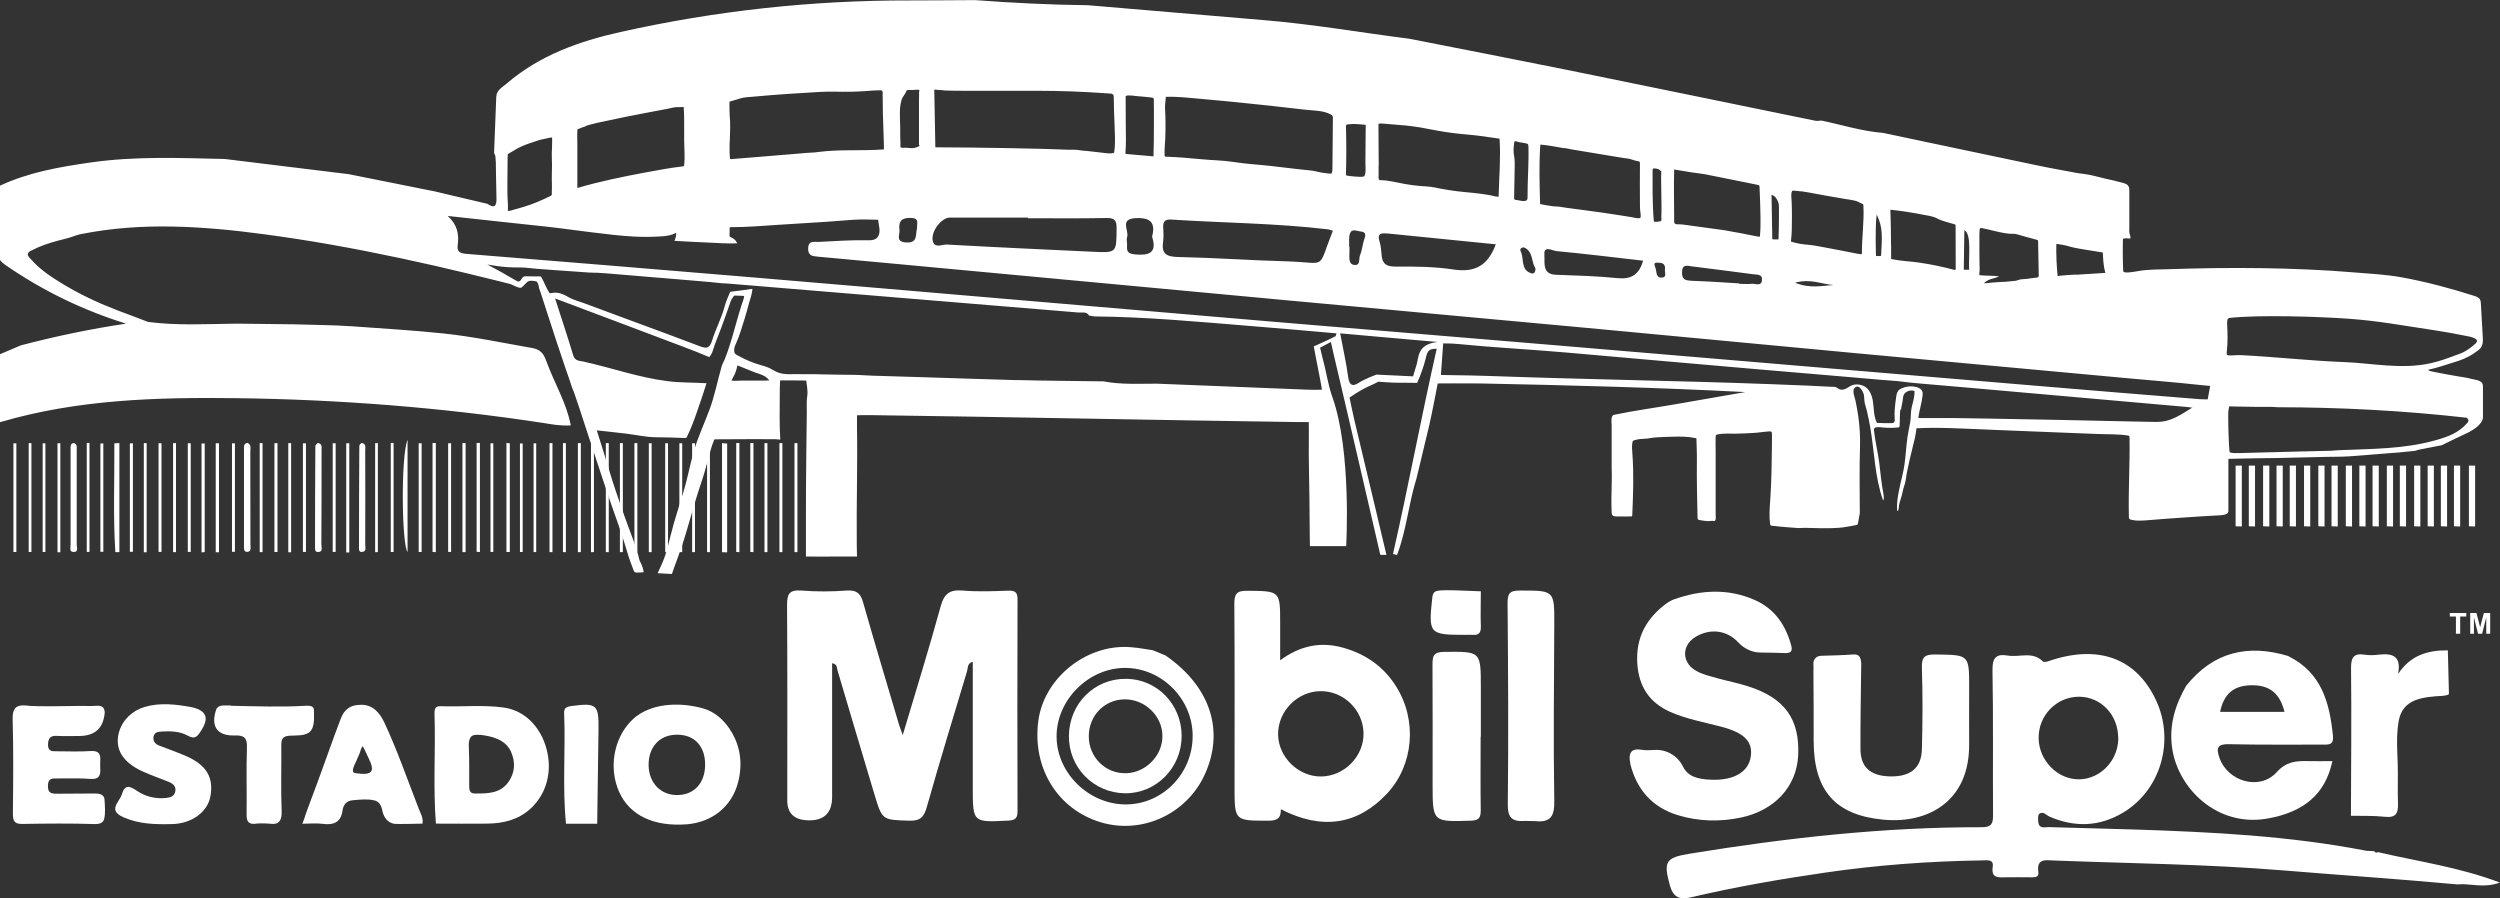
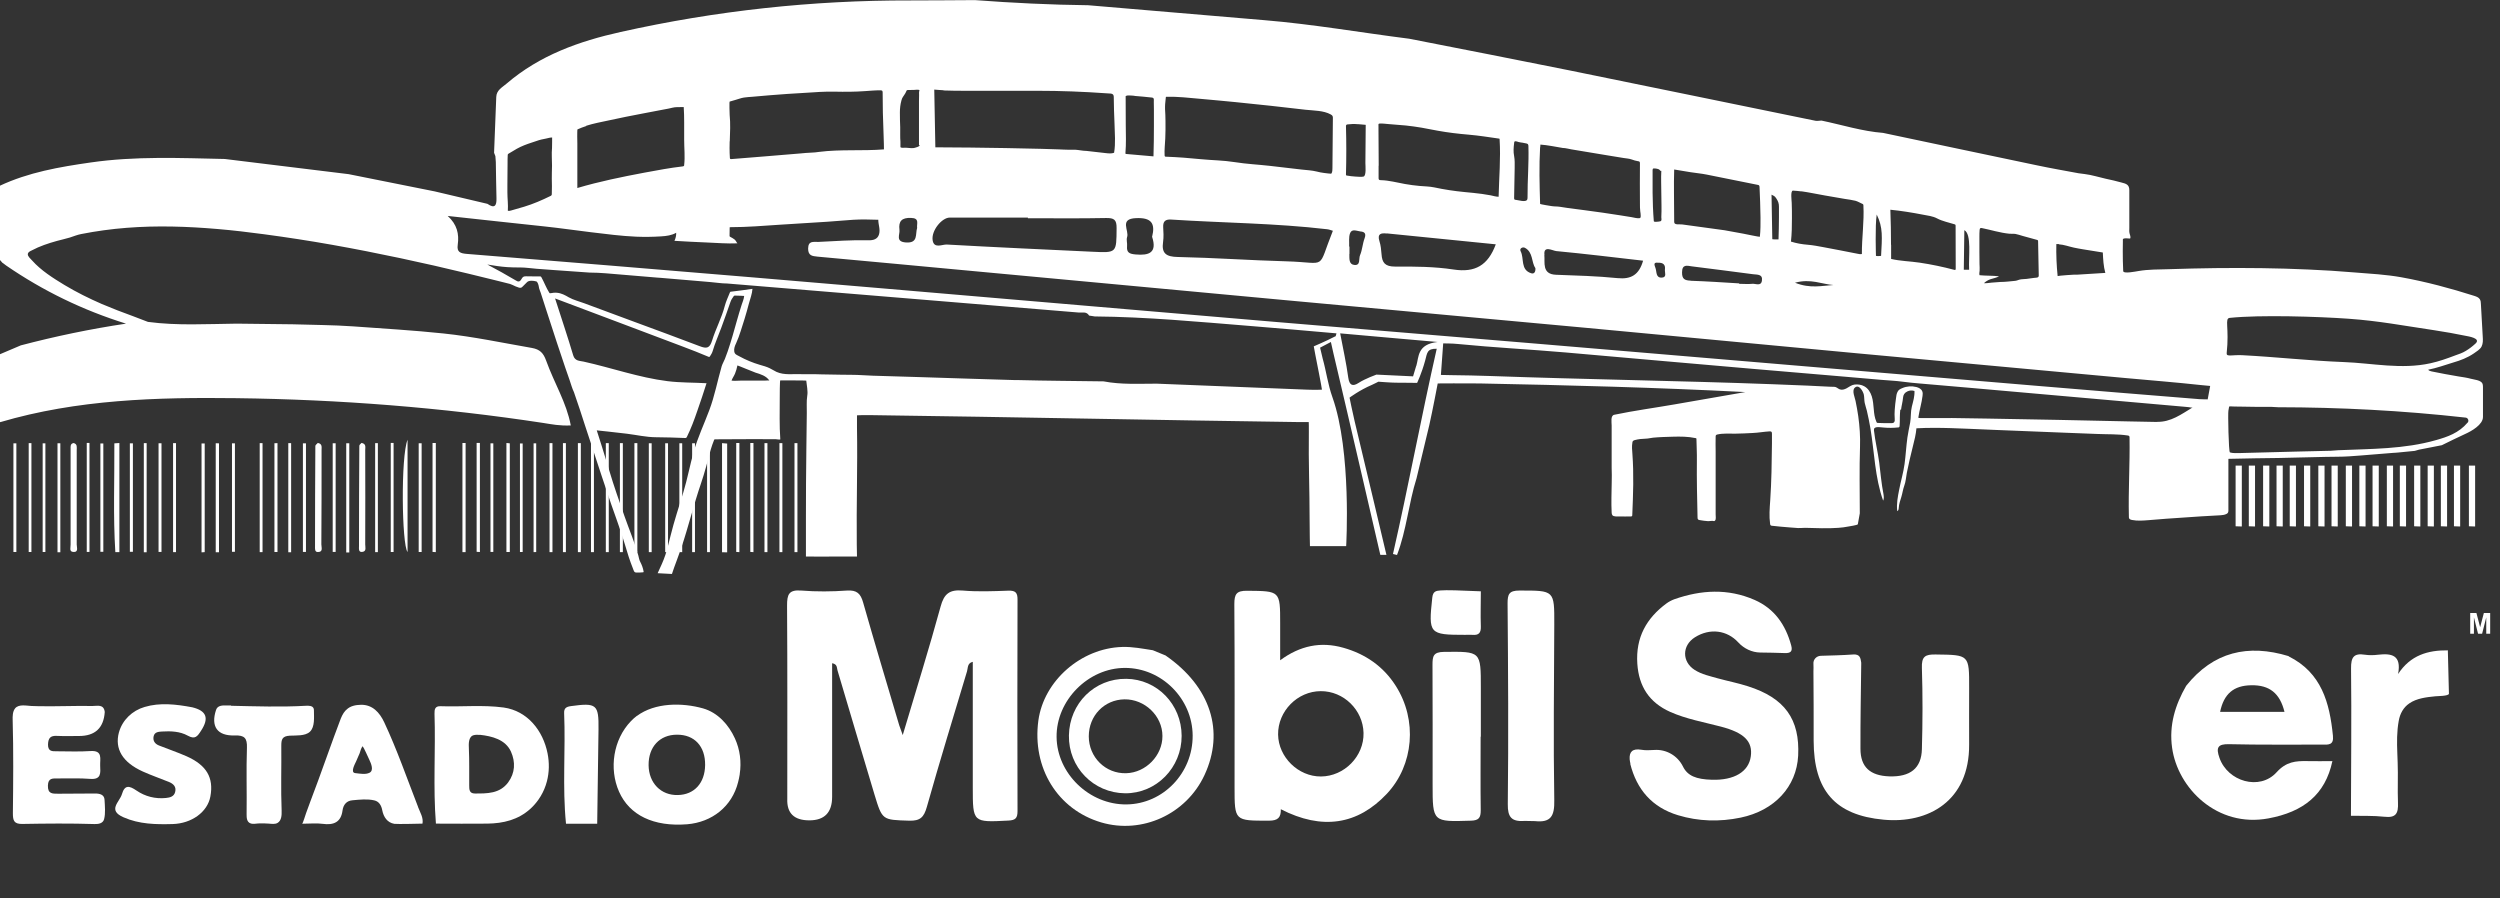
<svg xmlns="http://www.w3.org/2000/svg" id="Capa_2" data-name="Capa 2" viewBox="0 0 229.11 82.33">
  <rect x="0" y="0" width="229.11" height="82.33" fill="#333333" stroke="none" />
  <defs>
    <style>
      .cls-1 {
        fill: #fff;
        stroke-width: 0px;
      }
    </style>
  </defs>
  <g id="Reverso">
    <g>
      <g>
-         <path class="cls-1" d="m218.01,78.11c3.61.85,7.3,1.34,11.09,2.77-1.49.56-2.71.05-3.9.17-5.34-.49-10.7-.85-16.04-1.29-6.97-.57-13.94-.63-20.91-.9-.76-.03-1.63-.22-1.45,1.06.07.46-.27.48-.61.48-.81,0-1.63-.02-2.44,0-.68.02-1.27.05-1.13-.95.11-.74-.5-.6-.93-.6-4.83.07-9.65.42-14.43,1.12-4.15.6-8.28,1.32-12.36,2.28-1.04.24-1.59-.09-1.87-1.13-.6-2.17-.38-2.52,1.8-2.88,8.87-1.45,17.79-2.45,26.79-2.43.88,0,1.04-.33,1.03-1.11-.03-4.42.03-8.85-.05-13.27-.02-1.17.33-1.53,1.42-1.35,1.06.18,2.26-.42,3.2.54.08.08.35.03.52-.03,4.53-1.56,8.03-.29,9.84,3.57,1.75,3.73.44,8.25-3.01,10.31-2.17,1.3-4.43,1.37-6.74.37-.3-.13-.6-.54-.95-.25-.14.12-.11.52-.08.78.09.62.6.42.97.43,2.62.08,5.24.14,7.85.22,7.08.23,14.16.58,21.14,1.93.26.05.54.03.81.05.1.13.21.2.36.08l.05.03Zm-23.89-10.49c-.01-2.12-1.58-3.76-3.59-3.77-2.07,0-3.75,1.73-3.7,3.83.04,2.04,1.75,3.76,3.7,3.74,1.98-.02,3.61-1.75,3.6-3.8Z" />
        <path class="cls-1" d="m82.73,67.37c1.23-4.15,2.42-7.94,3.47-11.78.32-1.19.83-1.57,2.03-1.47,1.39.12,2.8.06,4.19.01.66-.02.84.2.83.84-.02,6.45-.02,12.91,0,19.36,0,.64-.18.84-.84.87-3.26.17-3.26.19-3.26-3.04,0-3.83,0-7.66,0-11.51-.52.13-.43.56-.53.88-1.24,4.14-2.51,8.26-3.68,12.42-.27.95-.61,1.29-1.62,1.26-2.46-.08-2.46-.02-3.18-2.4-1.14-3.79-2.26-7.58-3.39-11.38-.07-.24,0-.56-.49-.65,0,4.1,0,8.17,0,12.24q0,2.16-2.09,2.16t-2.02-1.96c0-5.91.02-11.82-.02-17.73,0-1,.15-1.46,1.3-1.37,1.39.11,2.8.1,4.19,0,.91-.06,1.25.28,1.48,1.09,1.07,3.76,2.2,7.51,3.31,11.26.06.19.14.38.32.89Z" />
        <path class="cls-1" d="m117.38,74.15c.02.77-.26,1.06-1.09,1.06-3.15,0-3.15.04-3.15-3.06,0-5.6.02-11.2-.02-16.79,0-.91.19-1.23,1.17-1.22,3.03.03,3.03-.01,3.03,2.99,0,1.04,0,2.07,0,3.38,1.83-1.35,3.73-1.73,5.78-1.15,2.03.57,3.68,1.71,4.81,3.49,2.01,3.14,1.65,7.26-.8,9.88-2.69,2.87-5.95,3.37-9.73,1.43Zm3.67-10.81c-2.15,0-3.95,1.84-3.92,3.98.03,2.07,1.85,3.85,3.92,3.84,2.15-.01,3.96-1.86,3.91-3.99-.05-2.11-1.82-3.84-3.92-3.83Z" />
        <path class="cls-1" d="m149.42,69.99c-.03-.13-.06-.26-.07-.4-.05-.67.24-1.02,1.07-.88.39.07.78.04,1.18.02,1.1-.08,2.14.52,2.63,1.51.42.86,1.21,1.18,2.66,1.22,2.05.06,3.37-.74,3.56-2.14.19-1.37-.6-2.17-2.74-2.73-1.56-.41-3.16-.69-4.65-1.35-1.91-.86-2.87-2.32-3.01-4.42-.16-2.41.85-4.17,2.66-5.51.23-.17.48-.3.75-.4,2.44-.85,4.89-1,7.34.07,1.82.8,2.84,2.28,3.35,4.16.15.54-.03.73-.59.71-.75-.03-1.5-.04-2.25-.05s-1.49-.36-2.01-.93c-1.02-1.11-2.59-1.34-3.98-.46-1.18.75-1.19,2.23-.02,2.98.65.42,1.41.57,2.14.78.91.25,1.84.43,2.74.72,3.38,1.07,4.78,3.02,4.61,6.37-.15,2.83-2.15,5.02-5.27,5.67-1.93.4-3.86.35-5.74-.22-2.38-.72-3.79-2.36-4.38-4.72Z" />
        <path class="cls-1" d="m209.74,60.15c3.02,1.5,3.76,4.26,4.06,7.28.09.86-.4.82-.98.81-2.84-.01-5.69.03-8.53-.04-1.08-.03-1.21.34-.89,1.25.75,2.17,3.69,3.04,5.24,1.32.88-.97,1.74-1.04,2.82-1.02.75.02,1.51,0,2.29,0-.65,3.08-2.67,4.66-5.86,5.25-4.7.88-8.32-2.77-8.83-6.47-.29-2.07.28-3.92,1.29-5.68,2.49-3.12,5.67-3.85,9.39-2.72Zm-6.28,5.09h5.9c-.42-1.71-1.38-2.47-3.04-2.44-1.62.02-2.52.79-2.86,2.44Z" />
        <path class="cls-1" d="m166.19,60.83c-.03-.39.28-.72.68-.73.98-.03,1.97-.05,2.95-.12.64-.05.69.33.75.75,0,.04,0,.08,0,.11-.03,2.59-.08,5.19-.07,7.78,0,1.68.89,2.47,2.65,2.53,1.9.06,2.94-.73,2.98-2.5.07-2.48.08-4.96,0-7.43-.04-1.06.3-1.26,1.27-1.24,3.07.04,3.07,0,3.06,3.09,0,1.71-.01,3.43,0,5.14.04,5.22-3.77,7.29-7.83,6.91-4.47-.41-6.41-2.69-6.42-7.23,0-2.12,0-4.24-.02-6.35,0-.24.02-.48,0-.72Z" />
        <path class="cls-1" d="m106.83,60.08c4.11,2.85,5.43,6.93,3.55,10.96-1.67,3.58-5.72,5.43-9.46,4.33-4-1.18-6.35-5-5.76-9.34.5-3.65,3.92-6.63,7.68-6.74.96-.03,1.88.16,2.81.3.4.16.79.33,1.19.49Zm2.47,7.33c-.02-3.38-2.84-6.2-6.2-6.2-3.36,0-6.31,2.97-6.27,6.33.03,3.35,3.01,6.22,6.41,6.18,3.36-.04,6.08-2.88,6.06-6.31Z" />
        <path class="cls-1" d="m139.64,75.24c-1.09.05-1.48-.33-1.46-1.55.07-6.13.03-12.27-.02-18.4,0-.84.14-1.17,1.09-1.17,3.21,0,3.2-.04,3.19,3.11-.02,5.37-.09,10.74,0,16.1.03,1.44-.3,2.08-1.77,1.92-.34,0-.69-.01-1.03-.02Z" />
        <path class="cls-1" d="m219.7,69.03c.01.27.02.54.03.82.05,1.24-.02,2.48.03,3.72.04.97-.18,1.4-1.24,1.28-1.01-.11-2.05-.07-3.07-.09.01-4.5.06-9,.01-13.51-.01-1.02.25-1.41,1.27-1.25.4.06.81.05,1.21,0,1.23-.14,2.16.02,1.83,1.77,1.13-1.73,2.74-2.19,4.56-2.17.03,1.32.07,2.65.1,3.97,0,.23-1.1.22-1.24.24-.81.08-1.71.18-2.39.65-.55.37-.86.96-.97,1.6-.18.98-.17,1.98-.13,2.97Z" />
        <path class="cls-1" d="m58.37,65.61c1.66-1.23,4.14-1.23,6.06-.69,1.36.39,2.35,1.5,2.92,2.75.47,1.03.61,2.17.44,3.28,0,.01,0,.02,0,.03-.04.24-.09.48-.15.71-.56,2.22-2.38,3.66-4.67,3.85-3.06.24-5.28-.82-6.24-2.99-.93-2.11-.53-4.77,1.08-6.45.17-.18.36-.35.56-.5Zm3.67,1.72c-1.58,0-2.62,1.12-2.6,2.8.02,1.63,1.13,2.77,2.68,2.73,1.51-.03,2.48-1.1,2.5-2.75.02-1.72-.98-2.79-2.58-2.78Z" />
        <path class="cls-1" d="m39.95,75.49c-.27-3.36-.02-6.72-.13-10.08-.01-.4.04-.71.56-.69,1.92.07,3.86-.14,5.78.12,2.19.31,3.61,2.13,4.02,4.2.17.85.16,1.73-.06,2.57-.25.96-.77,1.83-1.5,2.5-1.13,1.03-2.5,1.35-3.96,1.37-1.57.02-3.14,0-4.71,0Zm4.01-8.14c-.18-.02-.36-.02-.53.02-.52.12-.48.83-.46,1.24.05,1.12.02,2.24.03,3.36,0,.37,0,.75.52.75,1.13,0,2.28.02,3.05-1.02.64-.87.68-1.86.26-2.81-.5-1.12-1.75-1.43-2.86-1.55Z" />
        <path class="cls-1" d="m3.57,64.72c1.64.03,3.27-.05,4.91-.02.45,0,1.03-.19,1.12.55q-.15,2.2-2.36,2.2c-.68,0-1.36.02-2.03-.01-.58-.03-.79.19-.81.78-.01.61.33.64.77.63,1.04,0,2.08.05,3.11-.02,1.17-.08.87.72.9,1.35.03.65.11,1.28-.91,1.2-.99-.08-1.98-.03-2.98-.04-.47,0-.88-.05-.9.65-.02.77.41.75.95.75,1.13-.02,2.26,0,3.38-.02.42,0,.84.1.86.58.03.55.1,1.24-.04,1.77-.1.39-.51.46-.87.45-2.21-.07-4.42-.05-6.63-.01-.77.01-.86-.32-.86-.98.03-2.84.06-5.69-.02-8.53-.01-.35-.01-.8.23-1.09.34-.4,1.04-.23,1.49-.21.23,0,.45.02.68.02Z" />
        <path class="cls-1" d="m135.69,67.51c0,2.25-.02,4.5.01,6.75,0,.67-.16.93-.9.95-3.51.11-3.51.14-3.51-3.34,0-3.65.01-7.29-.01-10.94,0-.78.06-1.18,1.06-1.19,3.38-.03,3.37-.09,3.37,3.31,0,1.49,0,2.97,0,4.46,0,0,0,0,0,0Z" />
        <path class="cls-1" d="m31.69,65.1s.04-.04.06-.06c.35-.35.85-.44,1.33-.45,1.06-.02,1.71.71,2.13,1.6,1.18,2.52,2.09,5.15,3.1,7.75,0,.01,0,.02.01.04.19.5.49.94.4,1.5,0,0-2.33.06-2.58.02-.65-.11-.99-.63-1.11-1.25-.08-.42-.28-.8-.73-.9-.65-.15-1.33-.07-1.99-.01-.55.04-.85.41-.92.94-.14,1.07-.81,1.36-1.82,1.22-.57-.08-1.17-.01-1.88-.01.06,0,.32-.87.36-.97.12-.34.25-.67.37-1.01.25-.67.5-1.34.75-2.01.66-1.79,1.28-3.59,1.96-5.38.13-.36.28-.73.54-1.01Zm1.54,3.29c-.16.18-.2.48-.27.64-.11.25-.22.51-.33.76-.09.2-.55,1.01-.08,1.06.44.05.95.15,1.31-.03.43-.21.14-.86,0-1.16-.15-.31-.48-1.09-.63-1.28Z" />
        <path class="cls-1" d="m10.9,67.12c.31-1.13,1.22-2,2.35-2.33,1.41-.42,2.88-.25,4.37.03,1.31.32,1.56.99.81,2.14-.34.53-.55.83-1.22.46-.72-.4-1.56-.43-2.37-.38-.31.02-.67.04-.76.43-.09.41.11.7.49.85.83.33,1.69.62,2.51.98,1.85.82,2.52,1.96,2.2,3.69-.26,1.43-1.72,2.48-3.46,2.53-1.54.04-3.05.02-4.5-.62-1.49-.65-.37-1.39-.15-2.11.26-.89.68-.79,1.34-.34.79.54,1.71.78,2.7.68.38-.04.73-.13.84-.54.13-.49-.16-.76-.57-.93-.79-.32-1.6-.6-2.38-.95-1.87-.84-2.61-2.08-2.2-3.6Z" />
        <path class="cls-1" d="m21.18,64.68c2.28.05,4.58.13,6.86,0,.23-.01.6-.02.7.24.03.07.03.15.03.22,0,.58.1,1.48-.37,1.92-.43.41-1.3.33-1.84.36-.72.04-.78.37-.78.93.02,1.98-.05,3.97.03,5.95.01.39,0,.9-.38,1.12-.24.13-.53.08-.79.06-.29-.02-.58-.03-.87-.02-.26,0-.55.09-.8,0-.36-.12-.37-.52-.37-.84.03-2.03-.04-4.06.03-6.09.03-.89-.22-1.16-1.12-1.13-1.6.05-2.21-.82-1.71-2.34.14-.43.61-.42.99-.41.13,0,.26,0,.39,0Z" />
        <path class="cls-1" d="m51.87,75.48c-.34-3.37-.03-6.75-.17-10.12-.02-.45.18-.59.63-.65,2.34-.32,2.55-.16,2.52,2.13-.04,2.88-.08,5.76-.12,8.65-.95,0-1.9,0-2.85,0Z" />
        <path class="cls-1" d="m132.02,54.11c.18,0,.35-.01.53-.02.27,0,.54,0,.81.01.78.03,1.56.06,2.35.09,0,1.07-.04,2.15,0,3.22.02.6-.2.82-.77.77-.22-.02-.45,0-.67,0-3.3,0-3.37-.09-3.01-3.41.06-.58.34-.63.76-.66Z" />
        <path class="cls-1" d="m66.64,40.64c0,3.33,0,6.65,0,9.98-.16,0-.32,0-.47-.01v-10c.16.01.31.03.47.04Z" />
        <path class="cls-1" d="m39.64,50.58v-9.98c.1,0,.2,0,.3,0v10c-.1,0-.2-.01-.3-.02Z" />
        <path class="cls-1" d="m10.94,40.6v10c-.12,0-.24,0-.37,0-.21-3.32-.07-6.65-.09-9.97l.46-.03Z" />
        <path class="cls-1" d="m8.2,40.59v9.99c-.08,0-.17,0-.25,0v-9.99c.08,0,.17,0,.25,0Z" />
        <path class="cls-1" d="m20.07,40.63v9.98c-.1,0-.2,0-.3,0v-9.99c.1,0,.2,0,.3.01Z" />
        <path class="cls-1" d="m36.07,40.59v10c-.09,0-.17,0-.26,0v-10c.09,0,.17,0,.26,0Z" />
        <path class="cls-1" d="m29.11,40.59c.44.07.36.38.36.64,0,2.89,0,5.77-.02,8.66,0,.27.19.71-.33.7-.29,0-.25-.32-.25-.53,0-3.06.01-6.13.03-9.19,0-.09.15-.19.21-.26Z" />
-         <path class="cls-1" d="m22.67,40.59c.4.15.27.52.27.8.01,2.84.01,5.67.01,8.51,0,.25.11.62-.24.67-.39.06-.35-.31-.35-.56,0-3.02,0-6.03,0-9.05,0-.19.09-.34.31-.38Z" />
        <path class="cls-1" d="m42.67,40.6v10c-.1,0-.19,0-.29,0v-10c.1,0,.19,0,.29,0Z" />
        <path class="cls-1" d="m31.73,50.63v-10.01c.09,0,.18,0,.28,0v10.01c-.09,0-.18,0-.28,0Z" />
        <path class="cls-1" d="m46.72,40.63v9.96c-.1,0-.2,0-.31,0v-9.99c.1,0,.2.02.31.03Z" />
        <path class="cls-1" d="m33.14,40.59c.44.09.33.41.33.65.01,2.88.01,5.76,0,8.65,0,.25.13.61-.22.68-.42.09-.35-.29-.35-.54,0-3.06.01-6.12.03-9.18,0-.09.14-.19.2-.26Z" />
        <path class="cls-1" d="m67.47,50.57v-9.97h.29v10c-.1,0-.19-.02-.29-.02Z" />
        <path class="cls-1" d="m68.76,50.57v-9.97h.29v10c-.1,0-.19-.02-.29-.02Z" />
        <path class="cls-1" d="m43.68,50.58v-9.99c.1,0,.2,0,.3,0v10c-.1,0-.2-.01-.3-.02Z" />
        <path class="cls-1" d="m6.74,40.6c.37.09.29.4.29.65,0,2.88,0,5.77,0,8.65,0,.26.2.74-.34.68-.37-.04-.21-.43-.22-.67,0-2.93,0-5.86,0-8.78,0-.22-.04-.46.27-.53Z" />
        <path class="cls-1" d="m18.47,50.61v-9.97c.1,0,.19,0,.29,0v9.96c-.1,0-.19.01-.29.02Z" />
        <path class="cls-1" d="m3.91,50.59v-9.96c.08,0,.17,0,.25,0v9.96c-.08,0-.17,0-.25,0Z" />
        <path class="cls-1" d="m34.63,40.61v9.99c-.08,0-.17,0-.25,0v-9.99c.08,0,.17,0,.25,0Z" />
-         <path class="cls-1" d="m41.07,50.59v-9.97c.09,0,.18,0,.27,0v9.96c-.09,0-.18,0-.27,0Z" />
        <path class="cls-1" d="m30.76,40.63v9.95c-.09,0-.18,0-.27,0v-9.96c.09,0,.18,0,.27,0Z" />
        <path class="cls-1" d="m72.81,50.6v-9.99c.09,0,.18,0,.27,0v9.99c-.09,0-.18,0-.27,0Z" />
        <path class="cls-1" d="m27.76,50.58v-9.95c.09,0,.19,0,.28,0v9.95c-.09,0-.19,0-.28,0Z" />
        <path class="cls-1" d="m26.42,50.6v-9.99c.09,0,.17,0,.26,0v10c-.09,0-.17,0-.26,0Z" />
        <path class="cls-1" d="m25.43,40.61v9.98c-.09,0-.19,0-.28,0v-9.97c.09,0,.19,0,.28-.01Z" />
        <path class="cls-1" d="m24.06,40.62v9.98c-.09,0-.17,0-.26,0v-9.99c.09,0,.17,0,.26,0Z" />
        <path class="cls-1" d="m21.53,40.64v9.93c-.09,0-.18,0-.27,0v-9.94c.09,0,.18,0,.27,0Z" />
-         <path class="cls-1" d="m17.21,50.59v-9.97c.09,0,.18,0,.27,0v9.96c-.09,0-.18,0-.27,0Z" />
        <path class="cls-1" d="m15.86,50.6v-9.99c.09,0,.18,0,.27,0v9.99c-.09,0-.18,0-.27,0Z" />
        <path class="cls-1" d="m14.8,40.63v9.95c-.09,0-.18,0-.27,0v-9.96c.09,0,.18,0,.27,0Z" />
        <path class="cls-1" d="m13.18,50.61v-10c.09,0,.17,0,.26,0v10c-.09,0-.17,0-.26,0Z" />
        <path class="cls-1" d="m11.9,50.57v-9.94c.09,0,.19,0,.28,0v9.94c-.09,0-.19,0-.28,0Z" />
        <path class="cls-1" d="m70.06,50.6v-9.99c.09,0,.18,0,.27,0v9.99c-.09,0-.18,0-.27,0Z" />
        <path class="cls-1" d="m71.43,50.6v-9.99c.09,0,.18,0,.27,0v9.99c-.09,0-.18,0-.27,0Z" />
        <path class="cls-1" d="m9.2,50.57v-9.93c.09,0,.18,0,.27,0v9.93c-.09,0-.18,0-.27,0Z" />
        <path class="cls-1" d="m59.46,50.6v-9.98c.09,0,.18,0,.26,0v9.98c-.09,0-.18,0-.26,0Z" />
        <path class="cls-1" d="m60.96,50.6v-9.98c.09,0,.18,0,.26,0v9.98c-.09,0-.18,0-.26,0Z" />
        <path class="cls-1" d="m62.26,50.6v-9.98c.09,0,.18,0,.26,0v9.98c-.09,0-.18,0-.26,0Z" />
        <path class="cls-1" d="m64.8,50.6v-9.98c.09,0,.18,0,.26,0v9.98c-.09,0-.18,0-.26,0Z" />
        <path class="cls-1" d="m63.43,50.6v-9.98c.09,0,.18,0,.26,0v9.98c-.09,0-.18,0-.26,0Z" />
        <path class="cls-1" d="m5.27,50.61v-9.99c.09,0,.18,0,.26,0v9.99c-.09,0-.18,0-.26,0Z" />
        <path class="cls-1" d="m50.63,40.61v9.99h-.27v-9.99h.27Z" />
        <path class="cls-1" d="m51.86,40.61v9.99h-.27v-9.99h.27Z" />
        <path class="cls-1" d="m53.23,40.61v9.99h-.27v-9.99h.27Z" />
        <path class="cls-1" d="m54.43,40.61v9.99h-.27v-9.99h.27Z" />
        <path class="cls-1" d="m55.79,40.61v9.99h-.27v-9.99h.27Z" />
        <path class="cls-1" d="m57.08,40.61v9.99h-.27v-9.99h.27Z" />
        <path class="cls-1" d="m58.41,40.61v9.99h-.27v-9.99h.27Z" />
        <path class="cls-1" d="m2.88,40.61v9.98h-.25v-9.98c.08,0,.16,0,.25,0Z" />
        <path class="cls-1" d="m1.23,50.59v-9.96c.09,0,.18,0,.27,0v9.96h-.27Z" />
        <path class="cls-1" d="m48.9,50.59v-9.96c.08,0,.16,0,.24,0v9.96c-.08,0-.16,0-.24.01Z" />
        <path class="cls-1" d="m47.65,50.57v-9.93c.08,0,.17,0,.25,0v9.95c-.08,0-.17,0-.25,0Z" />
        <path class="cls-1" d="m44.95,50.58v-9.95c.09,0,.17,0,.26,0v9.95h-.26Z" />
        <path class="cls-1" d="m38.64,40.63v9.96c-.09,0-.18,0-.27,0v-9.97c.09,0,.18,0,.27,0Z" />
        <path class="cls-1" d="m37.35,40.3c0,3.64,0,6.96,0,10.29-.53-.66-.63-8.75,0-10.29Z" />
        <path class="cls-1" d="m204.88,48.23v-5.56c.19,0,.38,0,.57,0v5.58c-.19,0-.38-.01-.57-.02Z" />
        <path class="cls-1" d="m206.09,48.23v-5.56c.19,0,.38,0,.57,0v5.58c-.19,0-.38-.01-.57-.02Z" />
        <path class="cls-1" d="m207.4,48.23v-5.56c.19,0,.38,0,.57,0v5.58c-.19,0-.38-.01-.57-.02Z" />
        <path class="cls-1" d="m208.63,48.23v-5.56c.19,0,.38,0,.57,0v5.58c-.19,0-.38-.01-.57-.02Z" />
        <path class="cls-1" d="m209.84,48.23v-5.56c.19,0,.38,0,.57,0v5.58c-.19,0-.38-.01-.57-.02Z" />
        <path class="cls-1" d="m211.15,48.23v-5.56c.19,0,.38,0,.57,0v5.58c-.19,0-.38-.01-.57-.02Z" />
        <path class="cls-1" d="m212.46,48.23v-5.56c.19,0,.38,0,.57,0v5.58c-.19,0-.38-.01-.57-.02Z" />
        <path class="cls-1" d="m213.67,48.23v-5.56c.19,0,.38,0,.57,0v5.58c-.19,0-.38-.01-.57-.02Z" />
        <path class="cls-1" d="m214.98,48.23v-5.56c.19,0,.38,0,.57,0v5.58c-.19,0-.38-.01-.57-.02Z" />
        <path class="cls-1" d="m216.22,48.23v-5.56c.19,0,.38,0,.57,0v5.58c-.19,0-.38-.01-.57-.02Z" />
        <path class="cls-1" d="m217.43,48.23v-5.56c.19,0,.38,0,.57,0v5.58c-.19,0-.38-.01-.57-.02Z" />
        <path class="cls-1" d="m218.74,48.23v-5.56c.19,0,.38,0,.57,0v5.58c-.19,0-.38-.01-.57-.02Z" />
        <path class="cls-1" d="m219.93,48.23v-5.56c.19,0,.38,0,.57,0v5.58c-.19,0-.38-.01-.57-.02Z" />
        <path class="cls-1" d="m221.24,48.23v-5.56c.19,0,.38,0,.57,0v5.58c-.19,0-.38-.01-.57-.02Z" />
        <path class="cls-1" d="m222.48,48.23v-5.56c.19,0,.38,0,.57,0v5.58c-.19,0-.38-.01-.57-.02Z" />
        <path class="cls-1" d="m223.69,48.23v-5.56c.19,0,.38,0,.57,0v5.58c-.19,0-.38-.01-.57-.02Z" />
        <path class="cls-1" d="m224.89,48.23v-5.56c.19,0,.38,0,.57,0v5.58c-.19,0-.38-.01-.57-.02Z" />
        <path class="cls-1" d="m226.26,48.23v-5.56c.19,0,.38,0,.57,0v5.58c-.19,0-.38-.01-.57-.02Z" />
        <path class="cls-1" d="m103.22,62.21c2.82.03,5.06,2.34,5.07,5.22.01,2.92-2.32,5.29-5.18,5.27-2.91-.03-5.2-2.39-5.15-5.3.05-2.95,2.36-5.23,5.26-5.19Zm-.17,1.88c-1.85.03-3.27,1.5-3.27,3.39,0,1.92,1.54,3.44,3.43,3.38,1.8-.05,3.33-1.62,3.32-3.41,0-1.84-1.62-3.39-3.49-3.36Z" />
        <path class="cls-1" d="m174.22,37.55c.04-.36.15-.73.18-1.09.02-.28.14-.47.4-.59.2-.1.44-.11.65-.04.02.51-.12.95-.24,1.43s-.07.97-.15,1.44c-.09.47-.19.94-.26,1.41-.11.8-.15,1.62-.26,2.42s-.34,1.55-.49,2.33c-.13.65-.26,1.32-.18,1.98.12-.04.13-.19.14-.31.02-.35.14-.67.24-1,.1-.33.14-.67.26-1,.14-.37.17-.81.24-1.2.17-.82.35-1.64.56-2.45.14-.54.27-1.07.32-1.63,2.11-.11,4.21.03,6.32.11h0c.31.01.63.03.94.04,2.16.09,4.32.18,6.48.26.95.04,1.9.07,2.85.11.92.04,1.87,0,2.78.14.05,0,.1.02.13.06.03.03.03.08.03.13.04,2.42-.12,4.84-.06,7.26,0,.05,0,.11.03.16.05.08.15.11.24.13.51.1,1.01.06,1.52.02.54-.04,1.07-.09,1.61-.13,1.08-.08,2.15-.15,3.23-.22.59-.04,1.18-.07,1.78-.1.19-.01.38-.04.55-.13.19-.1.16-.28.16-.47,0-1.52,0-3.05,0-4.57.82-.02,1.63-.04,2.45-.05,1.44-.01,2.88-.04,4.32-.08.72-.02,1.44-.03,2.16-.05.71-.02,1.43,0,2.14-.05.32-.02.65-.05.97-.07,1.03-.08,2.06-.17,3.09-.25.14,0,.29-.02.43-.03.51-.05,1.01-.1,1.52-.15.13-.04.25-.07.38-.11.7-.14,1.4-.27,2.1-.41.71-.34,1.42-.71,2.14-1.03.58-.26,1.63-.85,1.63-1.56,0-.89,0-1.79,0-2.68,0-.21-.01-.35-.1-.46-.05-.06-.13-.12-.25-.17-.24-.1-.51-.12-.76-.19-.36-.1-.74-.15-1.12-.21-.83-.14-1.65-.29-2.47-.46-.12-.03-.26-.06-.32-.16.79-.15,1.53-.43,2.3-.66.66-.19,1.31-.44,1.88-.83.23-.16.58-.37.71-.63.14-.27.13-.6.11-.89-.06-1.01-.11-2.01-.17-3.02,0-.15-.02-.3-.1-.43-.11-.17-.31-.24-.49-.3-2.19-.7-4.44-1.3-6.7-1.71-1.4-.25-2.85-.33-4.26-.44-1.41-.12-2.83-.21-4.25-.27-2.84-.13-5.69-.16-8.53-.13-1.42.02-2.85.05-4.27.1-.93.03-1.87.01-2.79.17-.2.03-1.38.28-1.39,0-.03-.61-.04-1.23-.04-1.84,0-.3,0-.6.01-.9,0-.2-.03-.21.14-.25.14-.03.33.01.47.01.02,0,.05,0,.06-.01.01-.01.02-.03.02-.05.02-.16-.05-.27-.08-.42-.04-.16-.02-.33-.02-.49,0-.39,0-.77,0-1.16,0-.77,0-1.54,0-2.31,0-.51-.31-.59-.74-.7-.47-.13-.94-.24-1.42-.34-.63-.14-1.28-.35-1.93-.43-.18-.02-.37-.05-.55-.07-1.28-.24-2.56-.46-3.83-.73-4.7-.98-9.39-1.98-14.09-2.97-1.93-.15-3.77-.74-5.65-1.13-.18,0-.37.05-.54.02-7.52-1.54-15.04-3.09-22.56-4.62-4.89-.99-9.79-1.94-14.68-2.9-4.42-.56-8.81-1.33-13.26-1.7-5.39-.45-10.77-.91-16.16-1.37-3.46-.04-6.92-.21-10.38-.47-1.98.01-3.96.03-5.95.03-8.95-.02-17.79.94-26.52,2.89-3.82.85-7.43,2.14-10.45,4.73-.39.34-.93.59-.95,1.23-.06,1.7-.13,3.4-.2,5.11.04.1.08.21.12.31.01.18.03.36.04.54.02,1.11.03,2.22.06,3.33.02.69-.18.95-.83.5-1.61-.38-3.22-.76-4.83-1.14-2.63-.53-5.26-1.06-7.89-1.58-3.78-.46-7.57-.93-11.35-1.39-4.1-.09-8.21-.27-12.29.32-2.86.41-5.7.9-8.34,2.14.01,2.27.02,4.54.03,6.8.08.09.15.17.23.26,0,0,.04.02.04.02.1.07.19.15.29.22,3.39,2.33,7.04,4.1,10.99,5.33-3.28.49-6.48,1.16-9.64,1.99-.64.27-1.29.55-1.93.82,0,1.44-.01,2.88-.02,4.32,0,.55,0,1.09,0,1.64.02.09.03.18.05.26,7.08-2.09,14.38-2.29,21.66-2.2,9.41.12,18.8.85,28.11,2.27.83.13,1.47.27,2.53.23-.4-2.12-1.49-3.81-2.27-5.97-.24-.66-.56-1-1.28-1.13-2.71-.47-5.37-1.04-8.12-1.33-2.75-.29-5.55-.45-8.28-.65-1.84-.13-3.69-.13-5.53-.19-1.71-.02-3.43-.04-5.14-.06-2.71.03-5.43.2-8.13-.16-.45-.17-.91-.35-1.36-.52-.97-.35-1.93-.72-2.87-1.12-1.17-.51-2.32-1.08-3.42-1.74-1.04-.63-2.15-1.33-2.97-2.25-.13-.15-.41-.37-.39-.58.02-.2.21-.26.36-.34.73-.39,1.52-.65,2.31-.87.39-.11.79-.19,1.18-.31.35-.11.67-.25,1.04-.32,1.37-.27,2.76-.46,4.16-.57,2.78-.22,5.57-.13,8.35.11,1.42.12,2.84.29,4.26.48,2.09.28,4.17.6,6.25.97,2.08.37,4.16.78,6.23,1.22,2.07.44,4.13.91,6.19,1.41.8.19,1.61.39,2.41.59.4.1.8.2,1.2.3.18.04.34.08.49.16.17.09.36.17.55.23.07.02.15.04.22.02.06-.02.11-.07.16-.12.13-.13.26-.26.39-.39.17-.18.59-.14.8-.08.04,0,.07.02.1.04.03.03.05.06.07.1.08.16.11.33.14.51.03.14.1.25.14.39.17.51.33,1.01.49,1.52.33,1.01.66,2.03.99,3.04.25.77.51,1.54.77,2.3.13.38.26.77.4,1.15.13.36.23.77.4,1.11.01.03.02.06.03.09.35.99.67,1.99.99,2.98.51,1.57,1.03,3.13,1.55,4.7.28.83.56,1.66.84,2.49.31.9.64,1.78.94,2.68.24.72.44,1.44.67,2.16.12.36.25.72.39,1.07.07.17.09.35.29.36.2.01.42,0,.62-.02.02,0,.04,0,.05-.01.02-.02.02-.05.01-.08-.05-.3-.16-.59-.3-.86-.1-.18-.13-.39-.18-.59-.34-1.22-.84-2.38-1.26-3.58-.49-1.4-.99-2.81-1.41-4.23-.22-.71-.43-1.42-.65-2.12-.13-.43-.49-1.54-.49-1.54,0,0,1.9.2,2.78.31.87.11,1.78.32,2.66.32.88,0,1.76.04,2.64.07.04,0,.09,0,.12-.02.03-.02.04-.05.06-.08.38-.77.67-1.55.95-2.37.29-.85.59-1.7.85-2.55-1.19-.07-2.39-.04-3.58-.19-2.62-.33-5.11-1.22-7.68-1.79-.35-.08-.8-.03-.96-.58-.49-1.66-1.05-3.3-1.66-5.21,1.98.75,3.96,1.49,5.95,2.24,1.93.73,3.85,1.45,5.78,2.18.79.3,1.57.6,2.34.93.02,0,.04.02.06.01.02,0,.04-.03.06-.05.1-.15.2-.31.25-.48.21-.72.53-1.43.79-2.14.29-.79.57-1.57.84-2.36.06-.18.16-.35.28-.51.02-.03.05-.06.09-.08.03,0,.06,0,.09,0,.27,0,.53.02.8.03-.03.31-.15.55-.24.84-.3.93-.55,1.88-.82,2.81-.14.48-.29.96-.45,1.43-.08.24-.17.47-.26.7-.09.22-.22.44-.29.66-.39,1.35-.64,2.72-1.14,4.04-.47,1.26-1.05,2.48-1.42,3.78-.35,1.23-.58,2.5-.95,3.72-.4,1.32-.84,2.63-1.17,3.97-.15.6-.29,1.2-.48,1.78-.19.58-.46,1.13-.71,1.68.44.02.87.05,1.31.07.14-.41.27-.8.43-1.21.15-.4.3-.81.44-1.22.65-1.94,1.13-3.93,1.79-5.86.35-1.02.61-2.05.89-3.09.09-.3.19-.6.31-.89,0-.02.02-.05.04-.06.02-.01.05-.01.07-.01,1.67,0,3.33-.03,5-.01.18,0,.36,0,.55,0,.05,0,.38.06.41.02,0,0,0-.02,0-.03-.09-1.25-.05-2.51-.05-3.76,0-.16,0-1.62.05-1.62.19,0,2.38,0,2.38.02.04.45.17.95.09,1.4-.08.5-.03,1.05-.04,1.56-.02,1.08-.03,2.15-.04,3.23-.03,2.15-.04,4.31-.04,6.46v.06c0,1.84,0,3.41,0,3.41,0,0,1.95.02,3.63,0,.43,0,1.05,0,1.05,0,0,0-.02-.68-.02-1.08-.04-3.61.08-7.11.02-10.72,0-.47,0-1.14,0-1.14,0,0,.62-.03,1.1-.02,13.46.18,26.26.46,39.44.64.51,0,.86,0,.86,0,0,0,.02.58.01.91-.04,2.75.07,5.32.07,8.08,0,.95.03,2.38.03,2.38.01,0,3.32,0,3.32,0,0,0,.51-8.68-1.26-13.65-.42-1.18-.56-2.36-.9-3.57-.06-.22-.23-.97-.23-.97l.99-.52s.17.76.24,1.07c1.35,5.69,4.29,18.44,4.29,18.44h.56s-1.96-8.3-2.91-12.23c-.2-.84-.47-2.18-.47-2.18,0,0,.92-.69,2.05-1.17.27-.12.59-.29.59-.29,0,0,1.19.09,1.58.09,1,0,1.97.02,1.97.02,0,0,.41-.84.74-2.05.19-.7.16-1.1,1.06-1.08-1.43,6.3-2.59,12.58-4.01,18.81.12.03.25.06.37.09.87-2.26,1.06-4.72,1.79-7.03.39-1.63.78-3.25,1.17-4.88.29-1.27.77-3.81.77-3.81,0,0,2.6-.02,3.84,0,8.11.16,16.21.37,24.35.79-2.16.38-4.32.76-6.49,1.13-1.84.32-3.7.57-5.52.95-.36.07-.24.69-.24.98v3.87c.04.91-.02,1.83-.02,2.74,0,.46-.01.91.02,1.37,0,.09.02.18.07.25.13.15.47.1.65.11.34.01.68,0,1.02,0,.04,0,.09,0,.12-.03.03-.03.03-.07.03-.11.08-1.87.15-3.74.01-5.61-.03-.34-.06-.68,0-1.02,0-.05.02-.1.05-.14.04-.05.1-.07.17-.09.33-.09.66-.12,1-.13.22,0,.45-.07.67-.09.6-.06,1.2-.07,1.8-.09.72-.02,1.4-.02,2.11.13.02,0,.05.01.06.03.01.02.01.04.01.05.01.65.05,1.3.04,1.95-.02,1.74.02,3.48.06,5.22,0,.07,0,.16.06.21.03.03.08.04.13.05.26.04.52.09.78.1.13,0,.27-.03.39-.03.09,0,.17.07.25-.03.11-.14.04-.4.05-.56v-5.07c0-.23,0-.46,0-.69,0-.46-.02-.92,0-1.37,0-.05,0-.1.04-.14.03-.03.07-.04.1-.05.55-.13,1.12-.07,1.68-.08.52,0,1.04-.04,1.56-.06.52-.02,1.04-.12,1.57-.15.05,0,.11,0,.15.03.05.04.06.12.06.19,0,.29,0,.59,0,.88-.02,1.75-.04,3.49-.16,5.24-.05.71-.11,1.43-.01,2.14,0,.05.02.1.05.13.03.03.07.03.11.04.53.06,1.07.11,1.6.15.27.02.53.04.8.06.22.01.42-.02.64-.02,1.02.02,2.04.08,3.06,0,.31-.02.61-.06.91-.12.1-.02.86-.13.87-.21.06-.33.12-.67.18-1,0-2.03-.05-4.06.02-6.09.03-.94-.03-1.87-.16-2.8-.07-.47-.15-.94-.25-1.41-.06-.31-.35-.93-.08-1.2.39-.39.78.34.84.63.05.25.03.51.08.75s.14.48.2.73c.12.52.23,1.05.32,1.58.37,2.22.41,4.52,1.17,6.65.09-.18.06-.4.03-.6-.19-.96-.27-1.93-.39-2.89-.13-.98-.37-1.95-.48-2.93,0-.08-.01-.16.04-.22.16-.17.64-.07.84-.06.45.04.89.04,1.34-.01.03,0,.07,0,.09-.03.03-.03.04-.07.04-.12.02-.25.02-.51.02-.76,0-.24.02-.49.04-.73Zm14.46-15.16c.47.03.91.2,1.37.3.26.06.53.1.8.15.62.1,1.24.2,1.86.3.03.63.06,1.26.23,1.87-.85.05-1.71.1-2.56.16-.14-.03-1.81.1-1.81.13-.1-.97-.14-1.95-.12-2.93.08,0,.16,0,.24,0Zm-7.28.65c0-.44,0-.88,0-1.32,0-.22,0-.44.02-.65,0-.07.03-.15.09-.17.03-.01.07,0,.11,0,.85.17,1.68.44,2.54.52.18.02.37-.01.55.02.22.04.44.12.65.18.44.12.87.24,1.31.36.03,0,.07.02.09.05.02.03.02.06.02.1.02,1.04.04,2.08.06,3.13,0,.23-.29.18-.46.21-.22.03-.44.06-.66.09s-.45.01-.66.07c-.14.04-.25.1-.41.11-.43.04-.89.1-1.32.1l-.81.06c-.22.02-.48.07-.7.05.16-.16.37-.28.59-.36.26-.09.56-.13.79-.27-.59-.07-1.2-.04-1.79-.1-.04-.15,0-.27.01-.41.01-.2,0-.41-.01-.61,0-.38-.01-.77-.01-1.15Zm-1.38-1.95c.69.38.37,2.45.44,3.63-.13.01-.36-.01-.49,0,0-1.19.05-2.44.05-3.63Zm-6.72,1.34c0-1.07-.02-2.14-.06-3.21,1,.1,1.99.26,2.97.45.45.09.91.13,1.32.35.47.25,1.07.37,1.58.53.04.01.08.03.1.06.01.02.01.05.01.08,0,1.31,0,2.62.01,3.92,0,.05,0,.1-.04.12-.03.02-.06,0-.09,0-1.05-.28-2.11-.5-3.18-.66-.87-.13-1.75-.14-2.61-.34,0-.43,0-.86,0-1.29Zm-1.31-2.77c.59,1.19.49,2.1.4,3.79-.33.04-.47,0-.47,0,0,0-.09-2.79.07-3.79Zm-6.91-2.13c.72.1,1.43.26,2.14.38.62.11,1.23.21,1.85.32.32.05.65.09.97.17.22.06.42.19.63.28.03.01.07.03.08.06.02.03.02.06.02.09.08,1.48-.15,2.96-.14,4.45-.13.03-.29,0-.42-.03-1.03-.21-2.07-.4-3.11-.6-.48-.09-.95-.18-1.43-.22-.52-.04-1.04-.13-1.54-.29.08-.7.09-1.44.09-2.14,0-.47,0-.94-.02-1.41,0-.16-.14-1.13.12-1.12.25.01.51.04.76.07Zm2.94,8.59c-1.05.06-2.12.35-3.52-.21,1.45-.4,2.47.14,3.52.21Zm-5.45-8.17c.08.06.15.12.22.24.17.26.24.45.24.75,0,.33,0,.67,0,1,0,.67-.02,1.34-.04,2-.05.01-.57,0-.57-.02-.02-1.36-.05-2.72-.07-4.08.08.04.15.07.21.11Zm-9.16-2.42s1.38.23,1.51.25c.49.08,1,.12,1.49.22,1.06.21,2.12.42,3.18.64l1.49.3c.05.01.11.02.14.07.02.03.02.07.03.11.05.93.07,1.87.09,2.8,0,.59.01,1.19-.06,1.78,0,.03-1.43-.27-1.54-.29-.57-.11-1.13-.21-1.7-.31-1.29-.18-2.58-.36-3.87-.53-.28-.04-.74.08-.74-.23,0-2.02-.05-3.3,0-4.81Zm1.53,10.19c-.55-.02-.8-.15-.79-.76,0-.77.47-.61.9-.55,1.87.23,3.74.48,5.6.72.39.05.91-.02.82.59-.08.54-.57.26-.88.29-.4.04-.81,0-1.21,0v-.04c-1.48-.09-2.96-.19-4.44-.24Zm-2.94-10.21s.04.02.07.04c.07.05.06.13.18.11-.04.68,0,1.38,0,2.07s.04,1.45,0,2.17c0,.11.05.27-.03.35-.05.04-.18.05-.24.06-.06,0-.41.07-.42-.05-.07-.86-.1-1.72-.11-2.58,0-.43,0-.86,0-1.29,0-.22,0-.43,0-.65,0-.24-.03-.34.24-.3.1.01.22.03.32.07Zm-.1,8.57c.53-.04.74.19.68.62-.03.27.2.71-.27.74-.58.04-.47-.52-.59-.86-.08-.25-.24-.54.18-.51Zm-10.75-10.57c0-.09.01-.18.02-.26.69.05,1.37.2,2.05.31.26,0,.54.09.8.13,1.06.18,2.12.36,3.19.53.53.09,1.06.17,1.59.26.24.04.5.05.72.13.2.08.41.13.63.17.03,0,.06.01.09.03.05.04.05.11.05.17-.02,1.24,0,2.47,0,3.71,0,.23,0,.45.03.68.02.13.04.26.04.39,0,.16,0,.23-.15.24-.23.01-.46-.06-.69-.1-.35-.06-.71-.11-1.06-.17-1.06-.17-2.13-.32-3.19-.46-.53-.07-1.07-.14-1.6-.21-.24-.03-.48-.07-.72-.11s-.49-.02-.74-.06c-.1-.02-1.07-.16-1.07-.21-.05-1.73-.1-3.46,0-5.19Zm.39,9.86c-.11-.91.73-.4,1.08-.36,2.64.25,5.27.57,7.96.88-.37,1.29-1.09,1.72-2.33,1.6-1.88-.19-3.77-.24-5.66-.31-1.31-.05-.99-1.15-1.06-1.8Zm-1.22,1.67c-1-.32-.62-1.35-.96-2.01-.14-.26.18-.43.39-.32.77.41.58,1.33.96,1.86.03.37-.13.56-.39.47Zm-.88-11.98l.41.08c.06.01.13.03.17.07.04.05.05.12.05.18.05,1.56-.09,3.12-.08,4.68,0,.08,0,.15-.03.22-.12.28-.84.04-1.07.02-.03,0-.06,0-.08-.02-.05-.03-.05-.1-.05-.16.02-.9.03-1.81.05-2.71,0-.39.02-.75-.05-1.12-.08-.39-.05-.79,0-1.18.01-.09,0-.14.08-.17.07-.03.27.05.35.07l.26.05Zm-13.09,2.13c0-1.08-.01-2.16-.02-3.24,0-.13,0-.26,0-.39,0-.17-.04-.23.13-.24.26-.01.53.03.79.05.53.04,1.06.08,1.58.13.48.05.97.12,1.45.2.5.09.99.19,1.49.28.93.17,1.88.28,2.82.36s1.85.23,2.78.36c.02,0,.04,0,.05.02.01.01.01.03.01.05.11,1.75-.05,3.51-.09,5.26-.25,0-.49-.08-.73-.13-.27-.05-.53-.09-.8-.13-.52-.07-1.05-.12-1.58-.17-.94-.09-1.87-.23-2.8-.43-.43-.09-.89-.09-1.33-.13s-.91-.1-1.35-.18c-.73-.13-1.45-.33-2.19-.35-.07,0-.14,0-.18-.05-.04-.04-.04-.1-.04-.15v-1.12Zm.75,6.2c3.3.33,6.6.66,9.98,1-.71,1.93-1.9,2.61-3.86,2.31-1.77-.27-3.58-.28-5.38-.27-.9,0-1.18-.35-1.23-1.13-.03-.4-.07-.81-.19-1.19-.22-.69.13-.77.67-.71Zm-2.61-10.01l.67.06c-.01,1.17-.02,2.33-.03,3.5,0,.25.1,1.16-.17,1.24-.22.06-.54,0-.76,0-.25-.02-.51-.04-.76-.09-.03,0-.06-.01-.07-.03-.02-.02-.02-.06-.02-.09.04-1.46.04-2.93,0-4.39,0-.05,0-.1.03-.13.03-.04.08-.05.12-.05.32-.04.6-.05.92-.02h.07Zm-.82,11.89c0-.23,0-.45,0-.68,0,0-.02,0-.03,0,.02-.4-.05-.84.08-1.2.16-.46.62-.22.95-.18.35.03.56.16.39.62-.19.5-.21,1.07-.42,1.56-.14.31.08.96-.53.89-.51-.06-.44-.59-.45-1Zm-16.9-13.5c0-.28.05-.56.07-.84,0-.02,0-.05.03-.06,0,0,.02,0,.03,0,1.05-.03,2.1.1,3.14.19,1.07.09,2.14.2,3.21.3,2.14.21,4.28.45,6.42.7.74.08,1.62.06,2.29.43.07.04.14.09.17.17.02.05.02.11.02.17-.01,1.52-.03,3.04-.04,4.57,0,.17,0,.35-.09.5-.03.05-.61-.05-.68-.05-.23-.03-.45-.07-.67-.13-.44-.11-.92-.13-1.37-.18-.97-.12-1.94-.23-2.92-.34-1.06-.12-2.15-.17-3.21-.34s-2.07-.17-3.1-.27c-1.07-.11-2.14-.19-3.21-.23-.04,0-.09,0-.11-.04-.01-.02-.02-.05-.02-.07-.03-.53.04-1.04.06-1.56s.03-1.07.02-1.61c0-.36-.02-.73-.04-1.09,0-.07,0-.14,0-.21Zm-.18,12.4c.06-.44.04-.9.01-1.35-.03-.54.21-.73.72-.7,4.77.31,9.56.33,14.32.89.17.02.34.09.51.14-1.48,3.68-.42,2.91-4.21,2.8-3.34-.09-6.67-.33-10.01-.4-1.05-.02-1.5-.32-1.34-1.39Zm-2.62-13.38c.53.04,1.06.09,1.6.15.24.03.16.23.17.43,0,.24,0,.48.01.71,0,.48,0,.95,0,1.43,0,.94-.01,1.88-.04,2.82l-2.51-.22s-.04,0-.05-.02c-.01-.01-.01-.04-.01-.06.07-.85.04-1.71.03-2.57s-.01-1.76-.01-2.65c.11-.07.25-.07.39-.06.14,0,.28.02.42.03Zm1.62,12.93c.46,1.43-.27,1.71-1.51,1.6-.56-.05-.85-.16-.79-.77.03-.27-.08-.57,0-.81.22-.6-.76-1.69.83-1.75,1.39-.06,1.78.47,1.46,1.73m-19.11-13.43c.71.03,1.43.03,2.14.03,2.16,0,4.32,0,6.47,0,2.11,0,4.21.08,6.31.23l.32.02c.12,0,.26.03.32.13.03.06.04.12.04.19,0,.82.04,1.64.07,2.46.02.87.11,1.78-.04,2.65-.24.09-.51.06-.77.03-.59-.07-1.18-.13-1.76-.2-.34,0-.7-.09-1.04-.11-.22-.01-.44.02-.67,0-.27,0-.54-.02-.81-.03-.54-.02-1.08-.03-1.62-.05-1.08-.03-2.16-.05-3.24-.07-2.16-.04-4.32-.06-6.47-.07-.03-1.76-.07-3.52-.1-5.29.28.03.56.04.85.06Zm.57,11.65c2.39,0,4.77,0,7.16,0v.06c2.39,0,4.77.03,7.16-.02.73-.01.98.14.97.93-.02,2.27.03,2.27-2.22,2.16-4.45-.21-8.9-.41-13.34-.66-.43-.02-1.18.41-1.3-.4-.13-.88.85-2.07,1.57-2.07Zm-4.39-10.88c.11-.24.32-.45.41-.7.01-.04.03-.08.07-.1.02-.01.05-.01.08-.01.18,0,.37,0,.55-.01.09,0,.45-.06.5.03.02.03-.03.11-.03.14-.01.09,0,.19,0,.28,0,.19,0,.39-.01.58v4.01s.03,0,.04.01c.12.13-.49.28-.54.28-.29.03-.58-.05-.87-.03-.06,0-.12.01-.18,0-.05,0-.11-.02-.15-.05v-.51c-.04-.43-.01-.86-.02-1.3s-.04-.91-.03-1.37c0-.37.04-.74.14-1.1.01-.05.03-.11.06-.16Zm-.22,12c-.1-.79.21-1.12,1.06-1.09.82.02.5.54.56.92-.18.57.12,1.41-1.03,1.33-.99-.07-.53-.72-.59-1.16Zm-15.55-8.1c.03-.81.07-1.63-.01-2.43-.01-.11-.04-1.21,0-1.22l.55-.16c.25-.07.5-.17.76-.21s.5-.05.75-.07c.54-.05,1.07-.1,1.61-.14,1.07-.09,2.15-.16,3.22-.22.91-.06,1.82-.13,2.73-.11s1.86.02,2.79-.05c.47-.03.95-.08,1.43-.07.05,0,.1,0,.14.04.03.04.04.09.04.14,0,.62.01,1.25.02,1.87,0,.22.12,3.35.1,3.36-1.98.16-3.97-.02-5.94.23-.24.03-.5.07-.75.07-.31,0-.63.05-.94.07-2.12.17-4.24.36-6.36.52-.03,0-.07,0-.1-.02-.02-.02-.02-.05-.03-.08-.02-.31-.03-.61-.03-.92,0-.2,0-.41.01-.61Zm-13.17-1.43c.69-.22,1.4-.35,2.1-.5,1.03-.23,2.07-.43,3.11-.63.52-.1,1.05-.2,1.57-.3.26-.05.52-.1.79-.15.24-.05.5-.13.74-.13.21,0,.43,0,.64-.01.02.47.05.93.04,1.41,0,.53,0,1.05,0,1.58,0,.77.09,1.56,0,2.32,0,.03,0,.06-.02.08-.03.04-.07.04-.12.05-.58.07-1.15.15-1.72.25s-1.18.21-1.77.32c-2.07.39-4.14.81-6.16,1.41,0-.93,0-1.85,0-2.78,0-.44,0-.88,0-1.32,0-.2-.01-.4-.01-.6,0-.06,0-.66.02-.67.26-.12.53-.22.81-.31Zm-4.16,1.27c.18-.04.36-.07.53-.11s.34-.09.52-.09c0,0,0,.88-.01.96-.05.54,0,1.08,0,1.62,0,.4-.03.8-.02,1.2.01.46.02.92,0,1.38,0,.04,0,.08-.02.12-.03.05-.07.07-.12.09-.77.38-1.56.72-2.38.97-.4.12-.8.24-1.21.35-.1.03-.2.05-.3.02.04-.56-.04-1.11-.04-1.67,0-.23,0-.45,0-.68,0-.44,0-.88.01-1.32.02-.47-.01-.94.02-1.42,0-.02,0-.05.01-.07.02-.04.05-.06.09-.08.24-.15.49-.3.74-.44.43-.24.89-.41,1.35-.56.23-.08.46-.15.69-.23.05-.02.1-.03.16-.04Zm20.54,22.08h-2.18c-.28,0-.59.04-.87,0,.08-.22.23-.42.32-.64.1-.24.17-.49.22-.75,0-.02,1.52.62,1.66.66.46.14.99.3,1.27.73-.02-.03-.37,0-.42,0Zm52.29-4.06c-.91.47-1.98.92-1.98.92,0,0,.23,1.27.48,2.49.16.78.27,1.48.27,1.48,0,0-.57.03-1.36,0-4.59-.18-9.19-.36-13.78-.55-1.63,0-3.26.1-4.87-.21-2.63-.04-5.25-.05-7.88-.12-.1,0-.2,0-.3,0-2.88-.08-5.76-.18-8.64-.27-1.44-.05-2.88-.09-4.32-.13-.65-.02-1.28-.08-1.93-.08-.71,0-1.41-.02-2.12-.03-.44,0-.89-.02-1.33-.03-.37-.01-.75.02-1.12,0-.77-.04-1.61.12-2.34-.21-.22-.1-.41-.24-.63-.34-.29-.14-.6-.22-.91-.31-.64-.19-1.27-.45-1.85-.77-.23-.13-.44-.17-.48-.46-.04-.25.06-.52.17-.74.33-.72.53-1.5.78-2.25.15-.45.26-.92.39-1.38.12-.44.3-.9.33-1.36-.65.1-1.31.18-1.96.26-.03,0-.05,0-.07.02-.03.02-.04.05-.05.08-.16.4-.35.8-.46,1.22-.28,1.08-.83,2.09-1.16,3.16-.22.7-.48.77-1.15.51-2.01-.76-4.02-1.51-6.04-2.25-1.01-.37-2.01-.74-3.02-1.12-.5-.19-1.01-.38-1.51-.56-.45-.17-.99-.3-1.41-.54-.34-.2-.69-.39-1.09-.42-.19-.02-.39,0-.58.04-.03,0-.06,0-.08,0-.02-.01-.04-.04-.05-.06-.27-.43-.45-.92-.69-1.36-.07-.13-.08-.12-.22-.12-.13,0-.26,0-.39,0-.27,0-.54,0-.81-.01-.17,0-.28.02-.37.16-.08.11-.14.29-.3.31-.09.02-.18-.03-.26-.08-.86-.51-1.74-1-2.63-1.47.61.1,1.21.2,1.83.24.39.03.78.03,1.18.03.49,0,1,.08,1.5.12.54.04,1.08.08,1.62.12,1.08.08,2.16.15,3.24.23.99,0,1.98.11,2.98.19,1.07.09,2.15.18,3.22.27.1,0,.19.02.29.02,1.02.09,2.05.17,3.07.26.51.04,1.01.08,1.52.13.5.04,1.02.13,1.52.13,10.74.89,21.47,1.77,32.21,2.66.33.03.74-.12.97.28.17.03.35.06.52.08,4.75.04,9.47.49,14.2.87,2.65.21,5.29.45,7.95.68-.05.14-.05.26-.1.29Zm7.41,2.7c-.11.37-.29.97-.29.97l-3.36-.16s-1.03.37-1.63.76c-.54.35-.85.24-.95-.49-.18-1.32-.47-2.63-.74-4.05,2.86.24,6.12.56,8.93.79-1.88.21-1.71,1.37-1.95,2.18Zm67.89,5.15c-.85-.02-1.71-.04-2.56-.05-2.16-.05-4.32-.09-6.49-.14-2.16-.04-4.32-.08-6.49-.12-1.08-.02-2.16-.03-3.24-.05-1.01-.01-2,.02-3.01,0-.03,0-.06,0-.08-.03,0-.01,0-.03,0-.05.1-.66.3-1.29.38-1.95.02-.14.03-.3-.03-.43-.09-.21-.31-.32-.53-.38-.43-.11-.89-.08-1.3.1-.19.08-.34.15-.43.34-.09.17-.12.37-.14.57-.05.36-.1.73-.12,1.09-.02.26-.02.52,0,.78.01.13.02.27-.07.36-.07.07-.18.07-.28.07-.39,0-.79,0-1.18-.02-.03,0-.06,0-.09-.02-.03-.02-.05-.05-.06-.09-.16-.36-.21-.76-.24-1.15-.04-.39-.06-.79-.18-1.17-.12-.38-.34-.74-.69-.93-.26-.15-.58-.19-.88-.16-.28.03-.5.21-.75.35-.19.1-.42.17-.62.09-.2-.08-.29-.23-.52-.23-.26,0-.52-.02-.78-.03-.54-.03-1.08-.05-1.62-.08-1.08-.05-2.16-.09-3.24-.13-2.16-.08-4.32-.15-6.48-.21-2.16-.06-4.32-.11-6.48-.17-2.16-.05-4.32-.11-6.48-.17-1.02-.03-2.03-.06-3.05-.09-2.3-.07-4.6-.17-6.9-.19-.4,0-1-.02-1-.02l.21-2.89s.87,0,1.3.05c3.37.33,6.55.49,9.92.78,5.75.5,11.5,1.02,17.25,1.51.67.06,1.33.12,2,.17,2.15.18,4.31.37,6.46.55,1.08.09,2.15.18,3.23.28.65.06,1.3.08,1.95.17,1.05.14,2.1.2,3.15.3s2.15.19,3.23.28c2.15.19,4.31.38,6.46.57,2.15.19,4.31.38,6.46.57s4.31.38,6.46.57c.14.01.28.02.42.04.08,0,.33.07.39.03-1.03.62-1.99,1.35-3.27,1.32Zm4.66-2.07s-.52,0-.78-.02c-5.04-.4-10.07-.82-15.11-1.24-6.97-.58-13.93-1.17-20.9-1.76-8.18-.69-16.36-1.38-24.55-2.07-8-.67-16.01-1.33-24.01-2-8.05-.68-16.09-1.37-24.14-2.06-7.91-.67-15.82-1.36-23.74-2.02-8.77-.73-17.54-1.46-26.31-2.16-.61-.05-.95-.16-.85-.84.14-.99-.06-1.86-.92-2.64,2.96.32,5.91.65,8.87.96,1.42.15,2.83.36,4.25.53s2.77.35,4.16.41c.77.03,1.53.02,2.3-.03.47-.03.95-.09,1.36-.33.01.25-.05.51-.16.74.97.06,1.95.11,2.92.15s1.91.12,2.85.08c-.1-.11-.14-.26-.27-.36-.11-.09-.24-.15-.36-.22-.04-.02-.08-.04-.09-.08,0-.02,0-.05,0-.07,0-.23,0-.46.01-.69,0-.01,0-.03,0-.04.01-.02.04-.02.06-.02,1.53,0,3.08-.13,4.6-.23,1.43-.09,2.87-.18,4.3-.27.79-.05,1.58-.13,2.37-.18s1.52-.02,2.29,0c0,.46.2.87.07,1.33s-.54.56-.96.55c-1.53-.04-3.07.08-4.6.15-.42.02-.93-.15-.94.61,0,.66.38.69.87.74,4.85.44,9.7.9,14.55,1.35,9.52.89,19.04,1.78,28.56,2.66,9.16.85,18.33,1.68,27.49,2.53,8.26.77,16.52,1.56,24.79,2.33,8.17.76,16.35,1.51,24.52,2.26,2.29.21,4.58.39,6.87.64.24.03.84.08.84.08l-.23,1.24Zm1.72-4.2c.26-2.39-.22-3.22.29-3.27,2.81-.29,8.07-.12,10.89.08,2.8.2,5.05.64,7.83,1.05,1.08.16,1.96.33,2.81.5.37.07,1.52.24.98.73-.27.25-.57.48-.89.67-.31.19-.62.29-.96.41-.74.28-1.49.55-2.27.72-2.68.59-5.31-.01-7.95-.11-3.11-.12-6.21-.47-9.32-.63-.87-.04-1.43.16-1.4-.15Zm22.08,6.33c-.81.96-1.86,1.31-2.88,1.6-2.93.84-5.97.8-8.98.93-.23.02-.45.03-.68.05-1,.02-2,.05-2.99.07-1.78.05-3.56.1-5.35.14-.19,0-.65.03-.9-.06-.12-.04-.19-3.6-.14-3.82.07-.34.04-.41.14-.4.4.03,1.6.02,2.04.04.81.03,1.57-.03,2.37.04,5.69.01,11.37.3,17.19.95.22.02.33.29.19.46Z" />
      </g>
      <g>
-         <path class="cls-1" d="m225.07,58.08v-1.58h-.56v-.32h1.51v.32h-.56v1.58h-.38Z" />
        <path class="cls-1" d="m226.38,58.08v-1.9h.57l.34,1.3.34-1.3h.58v1.9h-.36v-1.5l-.38,1.5h-.37l-.38-1.5v1.5h-.36Z" />
      </g>
    </g>
  </g>
</svg>